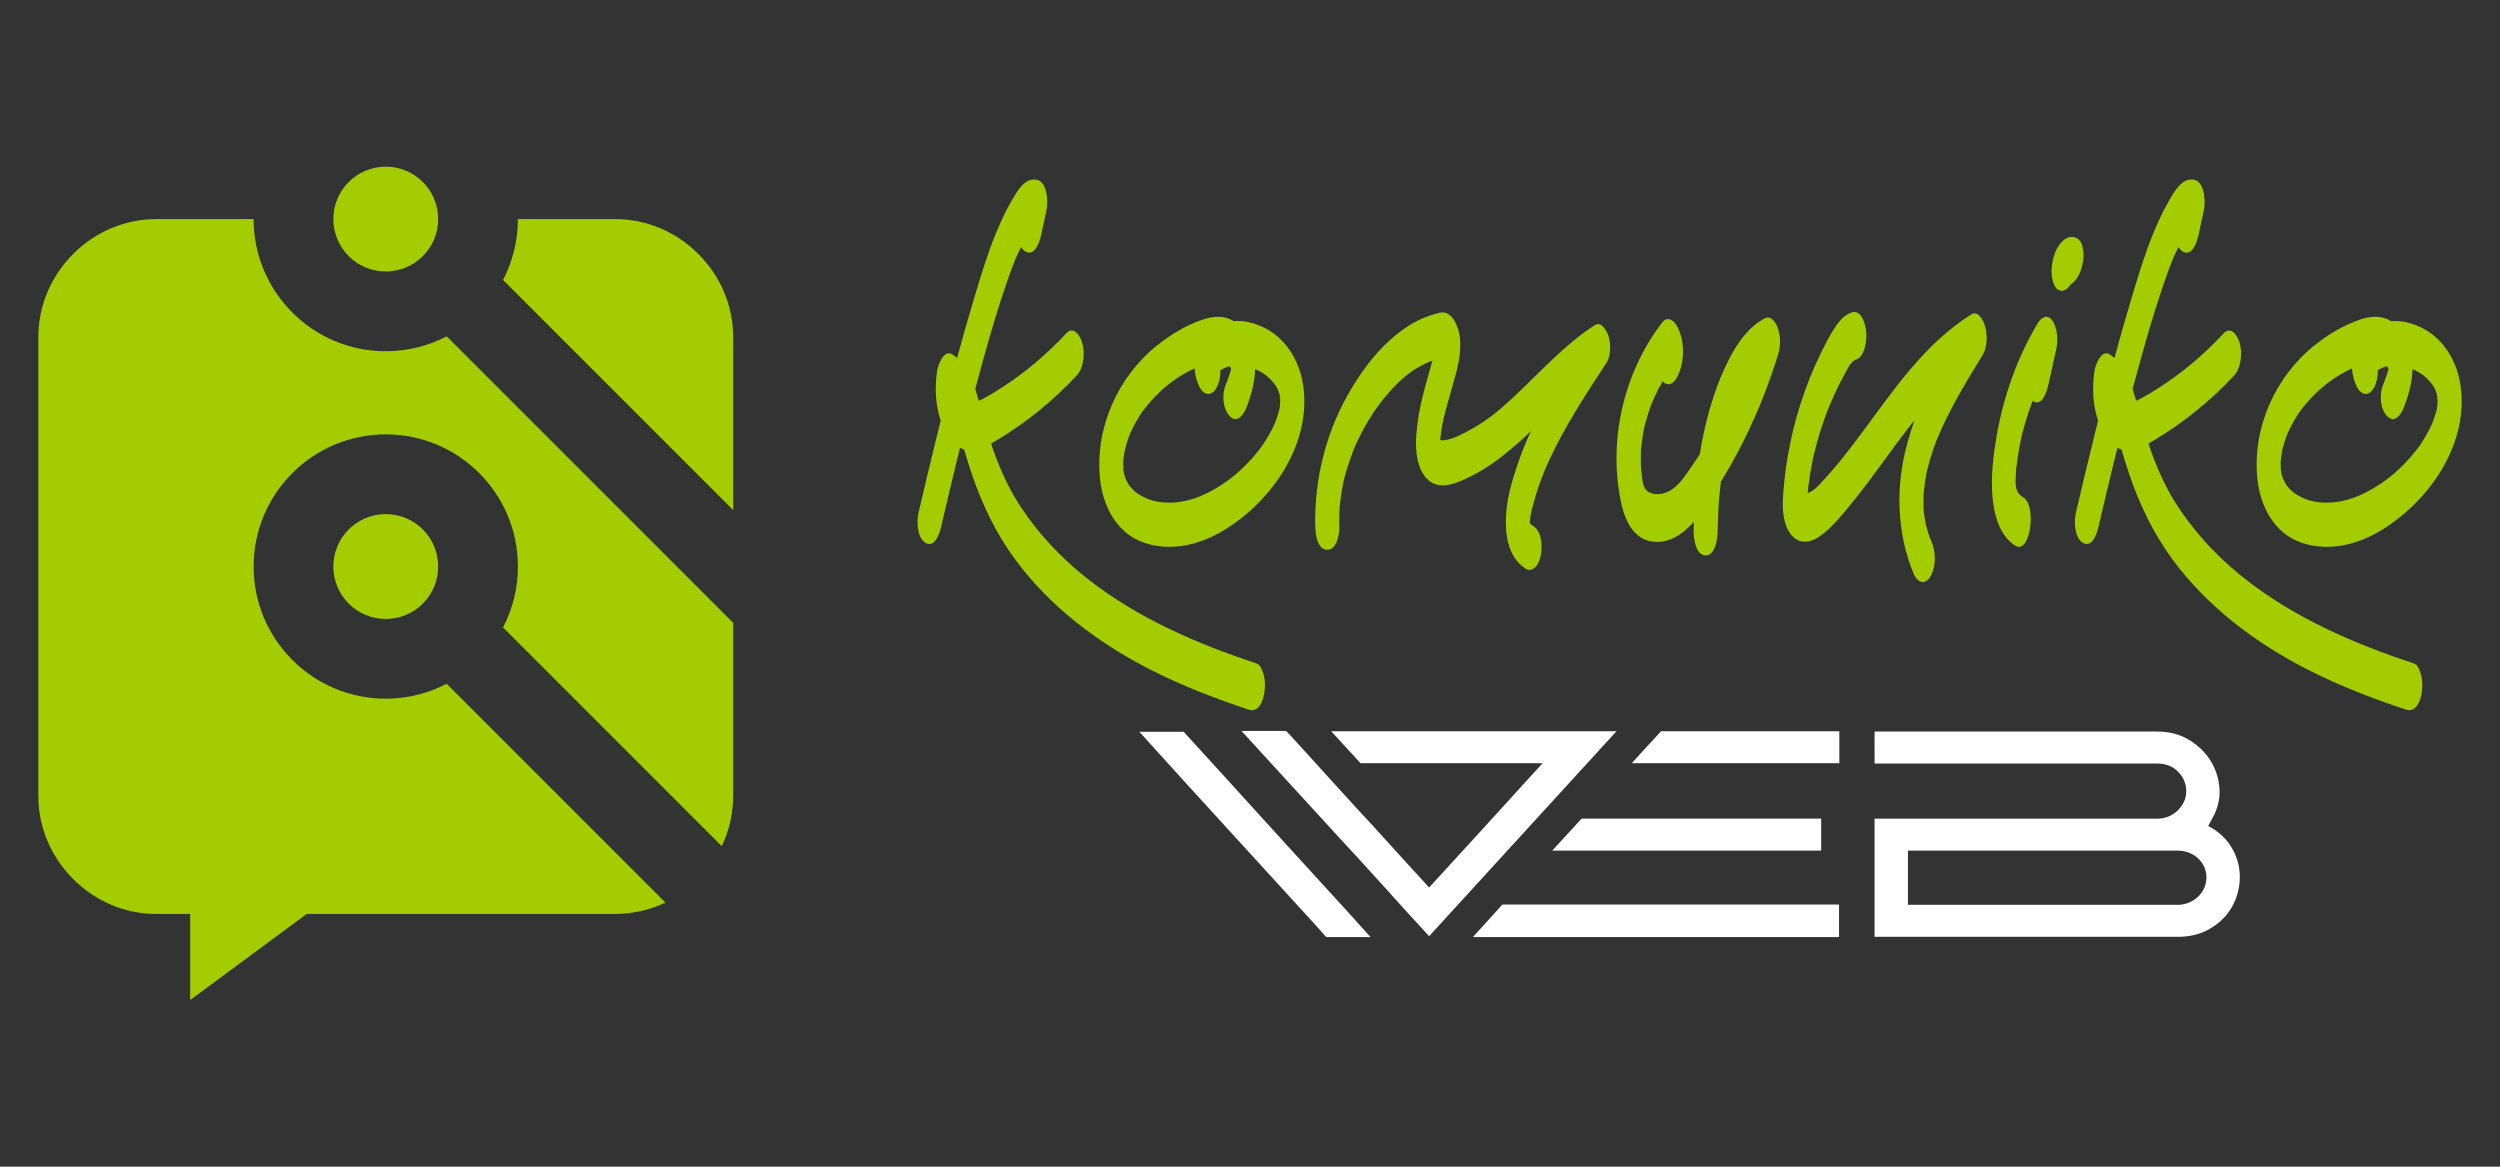
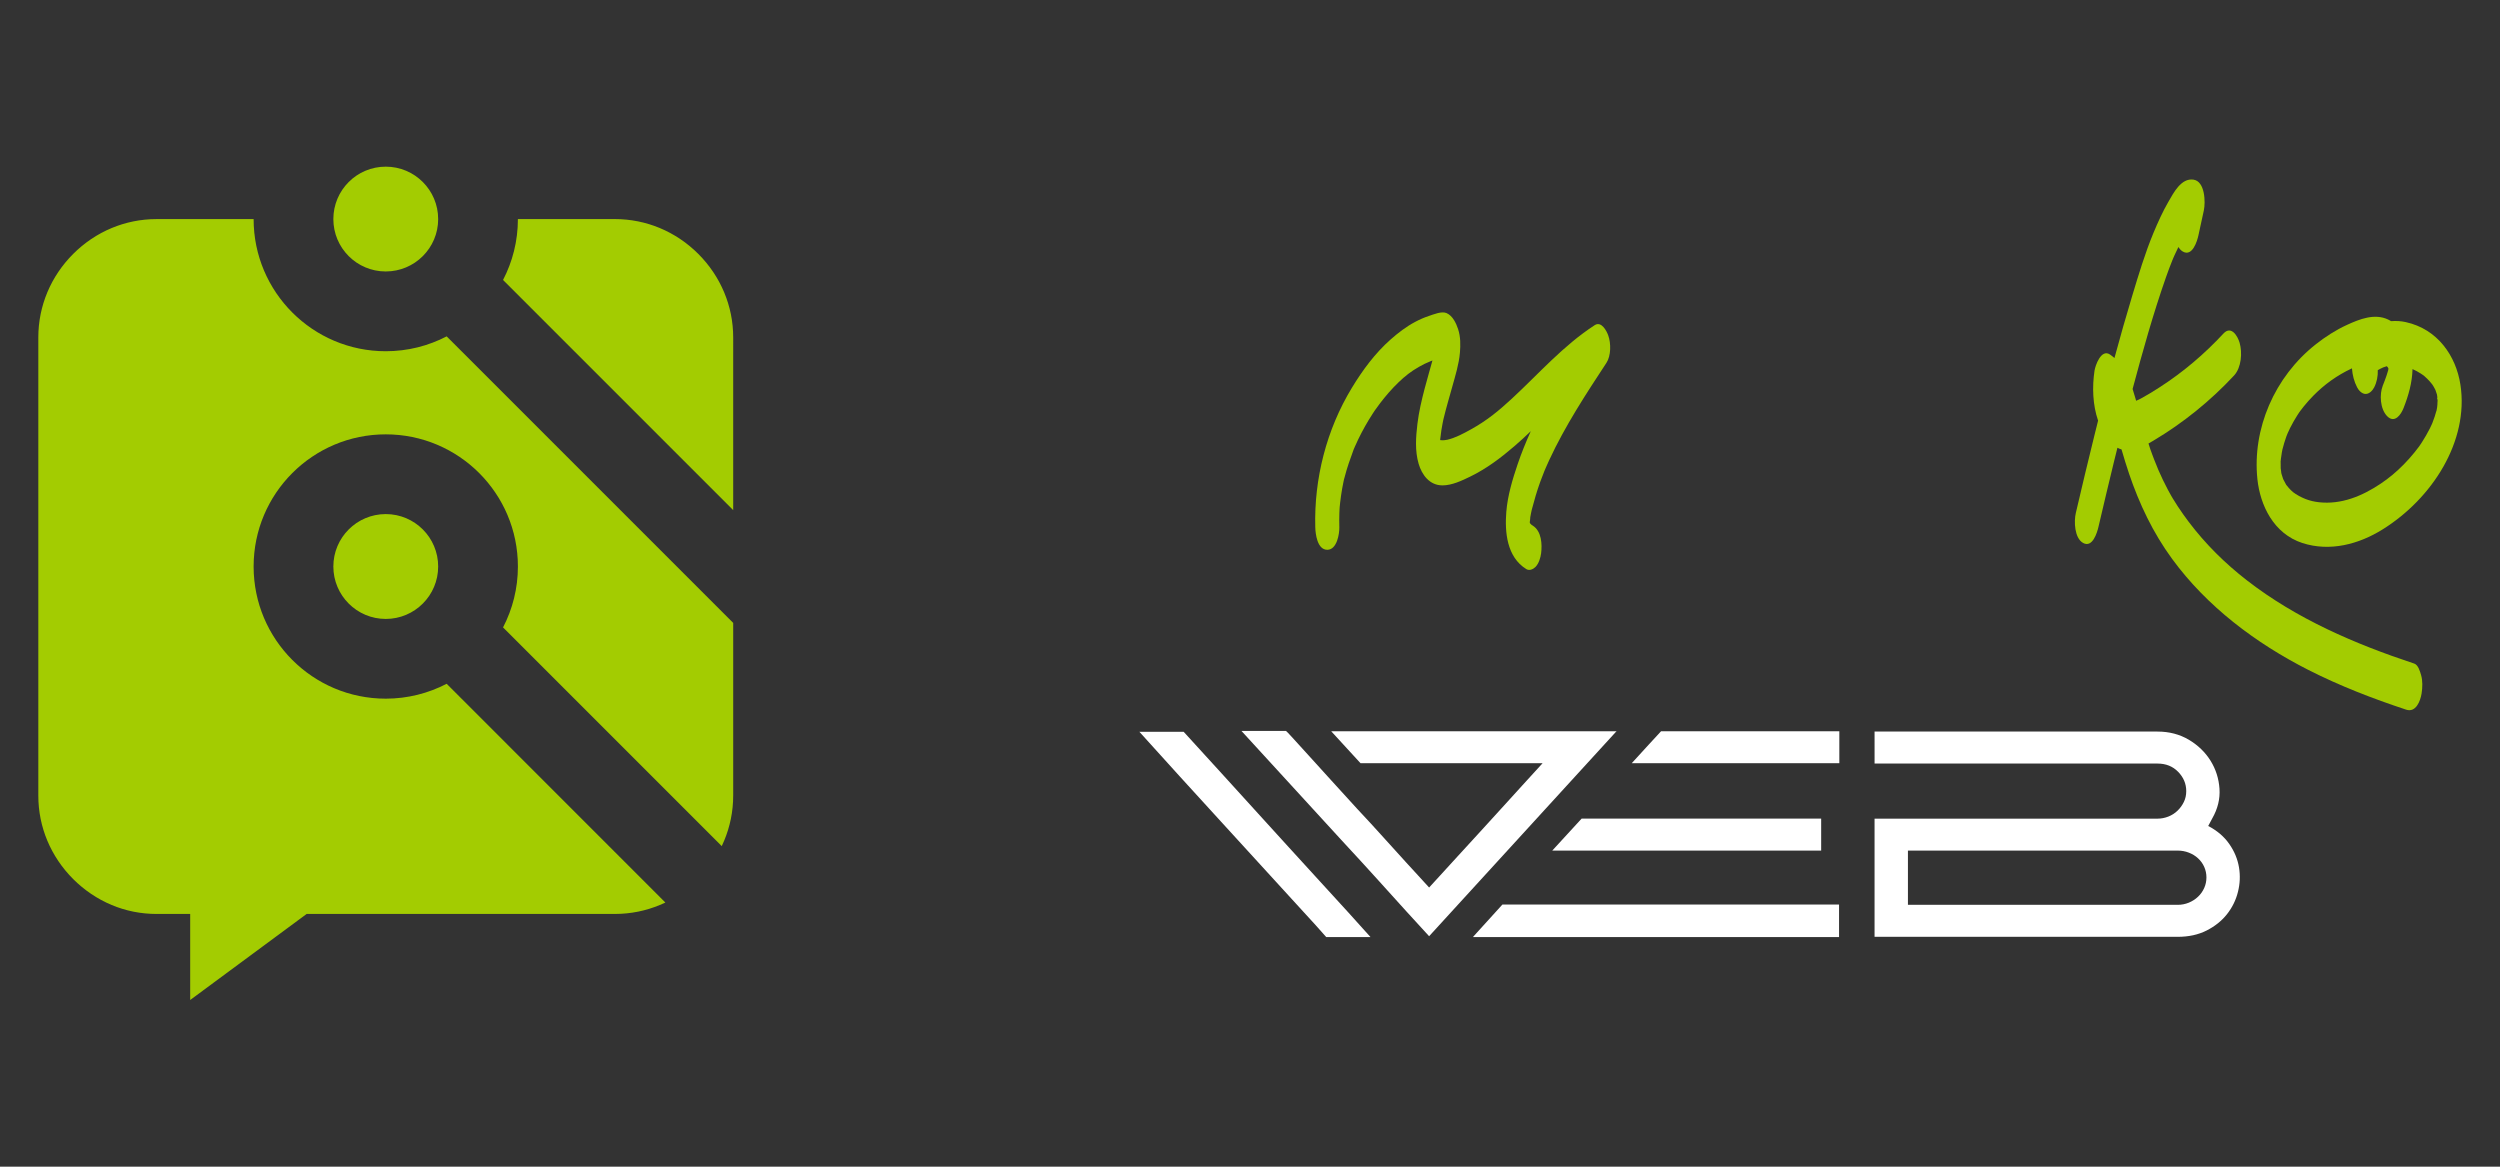
<svg xmlns="http://www.w3.org/2000/svg" version="1.1" id="Calque_1" x="0px" y="0px" width="150px" height="70px" viewBox="0 0 150 70" enable-background="new 0 0 150 70" xml:space="preserve">
  <rect x="0" y="0" width="150" height="70" fill="#333333" stroke="none" />
  <g>
    <g>
      <g>
-         <path fill="#A3CC01" d="M75.853,41.605c-0.072,0.468-0.348,1.165-0.923,0.975c-2.012-0.665-3.994-1.431-5.886-2.392     c-3.147-1.602-6.071-3.794-8.167-6.666c-1.142-1.563-1.958-3.28-2.578-5.107c-0.162-0.479-0.31-0.963-0.45-1.449     c-0.086-0.024-0.168-0.059-0.247-0.101c-0.072,0.291-0.144,0.583-0.215,0.872c-0.314,1.287-0.619,2.575-0.919,3.865     c-0.082,0.348-0.359,1.289-0.924,0.975c-0.522-0.291-0.555-1.291-0.438-1.793c0.362-1.555,0.731-3.109,1.115-4.659     c0.073-0.296,0.148-0.591,0.222-0.887c-0.328-0.952-0.36-2.022-0.215-2.994c0.046-0.311,0.398-1.328,0.923-0.976     c0.098,0.066,0.188,0.138,0.273,0.213c0.339-1.247,0.691-2.49,1.065-3.727c0.383-1.269,0.764-2.547,1.273-3.771     c0.269-0.647,0.556-1.286,0.908-1.892c0.304-0.524,0.757-1.415,1.49-1.314c0.709,0.099,0.733,1.366,0.627,1.852     c-0.108,0.498-0.217,0.996-0.325,1.494c-0.077,0.351-0.364,1.287-0.925,0.976c-0.114-0.063-0.204-0.161-0.274-0.278     c-0.01,0.02-0.02,0.039-0.029,0.059c-0.077,0.155-0.15,0.312-0.221,0.469c-0.019,0.041-0.053,0.123-0.063,0.143     c-0.021,0.052-0.043,0.104-0.063,0.154c-0.131,0.322-0.251,0.647-0.367,0.976c-0.773,2.2-1.404,4.461-2.006,6.717     c0.063,0.189,0.118,0.38,0.171,0.566c0.013,0.048,0.026,0.093,0.039,0.141c0.125-0.049,0.249-0.113,0.373-0.181     c0.357-0.195,0.706-0.413,1.048-0.634c1.408-0.909,2.676-1.99,3.821-3.221c0.459-0.492,0.846,0.135,0.967,0.554     c0.173,0.596,0.108,1.49-0.331,1.964c-1.415,1.522-3.052,2.847-4.839,3.91c-0.097,0.057-0.195,0.114-0.296,0.172     c0.036,0.112,0.072,0.226,0.11,0.34c0.046,0.135,0.05,0.148,0.014,0.039c0.026,0.074,0.053,0.148,0.08,0.222     c0.04,0.111,0.082,0.223,0.125,0.332c0.084,0.221,0.173,0.44,0.267,0.658c0.171,0.396,0.359,0.788,0.563,1.171     c0.065,0.122,0.131,0.241,0.199,0.362c0.002,0.001,0.085,0.146,0.101,0.173c0.097,0.16,0.197,0.318,0.3,0.475     c0.208,0.316,0.427,0.626,0.654,0.928c1.018,1.345,2.18,2.489,3.484,3.503c2.979,2.314,6.49,3.824,10.051,5.002     c0.236,0.078,0.345,0.467,0.406,0.678C75.925,40.848,75.909,41.242,75.853,41.605z" />
-         <path fill="#A3CC01" d="M73.499,31.774c-1.412,0.878-3.142,1.344-4.797,0.808c-1.729-0.562-2.537-2.261-2.701-3.841     c-0.309-3.002,1.018-6.126,3.506-8.084c0.58-0.455,1.199-0.858,1.883-1.169c0.749-0.344,1.642-0.696,2.452-0.318     c0.064,0.029,0.125,0.063,0.185,0.1c0.29-0.024,0.585-0.008,0.875,0.056c1.914,0.418,3.017,2.032,3.282,3.753     C78.706,26.477,76.483,29.922,73.499,31.774z M76.814,24.094c0-0.032-0.002-0.061-0.002-0.066c0-0.011-0.001-0.032-0.004-0.057     c0.007-0.004,0.009-0.027-0.002-0.085c-0.001-0.007-0.002-0.016-0.004-0.024c0-0.017,0.002-0.03,0.005-0.033     c-0.003,0.003-0.005,0.008-0.007,0.012c-0.008-0.055-0.013-0.112-0.023-0.169c-0.013-0.032-0.027-0.075-0.035-0.1     c-0.02-0.063-0.042-0.125-0.064-0.188c-0.004-0.006-0.008-0.014-0.013-0.021c-0.025-0.049-0.05-0.098-0.077-0.146     c-0.011-0.02-0.08-0.123-0.088-0.141c-0.049-0.064-0.102-0.129-0.157-0.191c-0.104-0.116-0.216-0.225-0.334-0.326     c-0.017-0.015-0.025-0.021-0.029-0.025c-0.01-0.006-0.021-0.016-0.034-0.024c-0.047-0.033-0.094-0.064-0.142-0.097     c-0.157-0.101-0.323-0.191-0.496-0.267c-0.02,0.802-0.239,1.582-0.539,2.342c-0.149,0.379-0.532,0.947-0.987,0.48     c-0.42-0.434-0.466-1.303-0.259-1.828c0.081-0.206,0.162-0.412,0.231-0.622c0.034-0.102,0.064-0.206,0.094-0.31     c0.001-0.003,0.001-0.004,0.002-0.008c0.002-0.014,0.006-0.052,0.011-0.092c-0.013-0.024-0.026-0.05-0.041-0.073     c-0.002-0.002-0.003-0.004-0.005-0.006c-0.017-0.02-0.033-0.037-0.051-0.057c-0.003,0.001-0.006,0.002-0.01,0.003     c-0.139,0.037-0.275,0.093-0.399,0.161c-0.083,0.045-0.111,0.059-0.134,0.074c0.015,0.361-0.058,0.729-0.216,1.035     c-0.088,0.171-0.278,0.392-0.51,0.392c-0.232,0-0.422-0.221-0.51-0.392c-0.18-0.347-0.285-0.741-0.312-1.144     c-0.894,0.416-1.663,0.976-2.314,1.637c-0.21,0.214-0.408,0.435-0.592,0.667c-0.074,0.093-0.145,0.188-0.216,0.281     c-0.01,0.013-0.018,0.023-0.025,0.033c-0.003,0.004-0.004,0.007-0.008,0.011c-0.041,0.063-0.083,0.123-0.122,0.185     c-0.159,0.248-0.304,0.503-0.434,0.765c-0.051,0.104-0.099,0.21-0.148,0.316c-0.003,0.004-0.004,0.009-0.006,0.013     c-0.024,0.067-0.052,0.133-0.077,0.2c-0.092,0.249-0.164,0.503-0.232,0.76c0,0.001-0.001,0.003-0.001,0.005     c-0.01,0.057-0.021,0.113-0.032,0.171c-0.022,0.128-0.042,0.255-0.056,0.384c-0.005,0.043-0.01,0.086-0.015,0.129     c-0.001,0.021-0.002,0.04-0.004,0.054c0.002,0.017,0.003,0.03,0.003,0.041c-0.003,0.117,0.001,0.234,0.004,0.352     c0,0.005,0.001,0.011,0.002,0.019c0.01,0.059,0.015,0.119,0.024,0.18c0.002,0.011,0.004,0.042,0.008,0.076     c0.004,0.013,0.007,0.027,0.012,0.046c0.004,0.014,0.008,0.027,0.012,0.043c0.024,0.086,0.051,0.173,0.081,0.257     c0.004,0.01,0.01,0.025,0.018,0.04c0.051,0.1,0.104,0.195,0.156,0.293c0.007,0.013,0.012,0.023,0.018,0.032     c0.004,0.006,0.009,0.011,0.014,0.019c0.046,0.06,0.094,0.118,0.145,0.173c0.078,0.088,0.162,0.173,0.253,0.248     c-0.008-0.009,0.134,0.098,0.151,0.107c0.066,0.044,0.137,0.084,0.208,0.123c0.129,0.069,0.262,0.131,0.399,0.185     c0.251,0.096,0.502,0.154,0.772,0.186c1.365,0.16,2.632-0.38,3.715-1.104c0.512-0.342,0.954-0.714,1.396-1.162     c0.225-0.229,0.437-0.467,0.637-0.714c0.094-0.117,0.186-0.236,0.275-0.355c0.014-0.02,0.026-0.035,0.035-0.048     c0.045-0.064,0.088-0.131,0.13-0.196c0.183-0.281,0.35-0.571,0.498-0.868c0.039-0.078,0.073-0.156,0.111-0.234     c0.006-0.013,0.021-0.045,0.031-0.069c0.049-0.126,0.096-0.253,0.137-0.38c0.032-0.098,0.062-0.195,0.088-0.296     c0.005-0.021,0.017-0.051,0.027-0.08c0.031-0.11,0.036-0.236,0.049-0.348C76.804,24.254,76.81,24.003,76.814,24.094z      M76.799,23.84c0,0.007,0.001,0.015,0.002,0.021c0,0.029,0.003,0.072,0.006,0.109C76.796,23.977,76.768,23.894,76.799,23.84z" />
        <path fill="#A3CC01" d="M96.387,21.77c-1.242,1.89-2.486,3.793-3.432,5.832c-0.06,0.131-0.119,0.263-0.177,0.395     c-0.012,0.027-0.106,0.249-0.12,0.278c-0.087,0.214-0.169,0.429-0.247,0.645c-0.195,0.54-0.354,1.087-0.498,1.64     c-0.009,0.035-0.015,0.061-0.019,0.079c-0.009,0.039-0.018,0.079-0.026,0.12c-0.018,0.089-0.035,0.177-0.05,0.266     c-0.014,0.087-0.007,0.201-0.03,0.292c0,0.012,0,0.025,0,0.038c0.002,0.006,0.002,0.011,0.003,0.017     c0.003,0.007,0.006,0.013,0.009,0.019c0.007,0.008,0.016,0.019,0.025,0.03c0.022,0.025,0.045,0.048,0.069,0.071     c0.005,0.001,0.027,0.016,0.069,0.044c0.537,0.333,0.571,1.133,0.504,1.665c-0.033,0.257-0.138,0.608-0.331,0.809     c-0.13,0.134-0.365,0.256-0.557,0.136c-1.176-0.727-1.296-2.229-1.201-3.428c0.077-0.964,0.365-1.94,0.679-2.86     c0.228-0.672,0.496-1.335,0.792-1.987c-0.321,0.31-0.648,0.61-0.987,0.902c-0.808,0.696-1.673,1.348-2.649,1.823     c-0.496,0.241-1.092,0.526-1.662,0.527c-0.788,0.002-1.244-0.65-1.433-1.296c-0.228-0.775-0.167-1.612-0.072-2.402     c0.085-0.708,0.25-1.408,0.43-2.1c0.149-0.566,0.316-1.129,0.47-1.695c-0.034,0.014-0.067,0.025-0.101,0.039     c-0.243,0.095-0.478,0.21-0.702,0.339c-0.495,0.283-0.834,0.552-1.229,0.931c-0.406,0.39-0.772,0.813-1.109,1.256     c-0.099,0.131-0.196,0.263-0.29,0.396c-0.017,0.023-0.043,0.063-0.048,0.069c-0.038,0.058-0.076,0.115-0.113,0.173     c-0.161,0.246-0.313,0.498-0.456,0.753c-0.143,0.255-0.279,0.514-0.405,0.776c-0.066,0.139-0.132,0.278-0.193,0.421     c-0.028,0.063-0.054,0.125-0.082,0.188l0,0.001c-0.001,0.004-0.002,0.006-0.003,0.01c-0.203,0.546-0.395,1.09-0.539,1.654     c-0.021,0.08-0.05,0.165-0.062,0.246c0-0.001,0-0.003,0.001-0.005c-0.002,0.013-0.003,0.023-0.006,0.031     c-0.027,0.133-0.054,0.267-0.077,0.4c-0.05,0.285-0.091,0.569-0.124,0.857c-0.009,0.084-0.018,0.169-0.026,0.253     c-0.001,0.015-0.003,0.041-0.005,0.068c-0.002,0.032-0.004,0.064-0.005,0.079c-0.004,0.068-0.007,0.136-0.009,0.204     c-0.01,0.288-0.01,0.576-0.003,0.865c0.01,0.368-0.133,1.354-0.722,1.354c-0.604,0-0.711-0.959-0.721-1.354     c-0.077-2.893,0.666-5.85,2.197-8.366c0.636-1.049,1.388-2.072,2.327-2.902c0.454-0.401,0.946-0.777,1.491-1.064     c0.258-0.137,0.528-0.254,0.807-0.346c0.287-0.095,0.761-0.297,1.054-0.17c0.372,0.161,0.581,0.621,0.692,0.959     c0.152,0.461,0.15,0.949,0.11,1.424c-0.059,0.684-0.274,1.367-0.457,2.028c-0.172,0.623-0.358,1.241-0.51,1.869     c-0.011,0.044-0.021,0.089-0.028,0.117c-0.014,0.068-0.028,0.136-0.042,0.202c-0.027,0.145-0.053,0.288-0.076,0.434     c-0.025,0.161-0.044,0.324-0.063,0.487c-0.001,0.013-0.004,0.032-0.007,0.051c0,0.015-0.001,0.03-0.001,0.046     c0.007,0.002,0.012,0.004,0.017,0.006c0.007,0,0.017,0.001,0.031,0.002c0.122,0.015,0.26-0.001,0.378-0.026     c0.473-0.106,0.973-0.375,1.398-0.61c0.989-0.546,1.688-1.127,2.48-1.859c1.624-1.502,3.077-3.18,4.967-4.406     c0.405-0.264,0.722,0.358,0.814,0.621C96.663,20.593,96.666,21.345,96.387,21.77z" />
-         <path fill="#A3CC01" d="M106.7,21.22c-0.618,2.02-1.42,3.992-2.406,5.86c-0.326,0.618-0.674,1.224-1.039,1.819     c-0.007,0.04-0.012,0.082-0.017,0.125c-0.031,0.269-0.059,0.537-0.083,0.808c-0.01,0.115-0.019,0.229-0.028,0.347     c-0.001,0.022-0.004,0.039-0.005,0.055c-0.001,0.008-0.001,0.017-0.001,0.023c-0.029,0.541-0.051,1.08-0.061,1.621     c-0.007,0.394-0.122,1.443-0.721,1.443c-0.593,0-0.729-1.023-0.722-1.443c0.002-0.192,0.008-0.387,0.014-0.579     c-0.112,0.128-0.228,0.252-0.351,0.368c-0.669,0.636-1.54,1.048-2.464,0.751c-0.901-0.29-1.338-1.315-1.528-2.164     c-0.835-3.737,0.112-7.901,2.456-10.921c0.3-0.387,0.696-0.106,0.875,0.227c0.486,0.905,0.482,2.17,0.001,3.074     c-0.1,0.188-0.269,0.423-0.51,0.423c-0.146,0-0.26-0.081-0.35-0.185c-0.18,0.313-0.345,0.631-0.495,0.959     c-0.059,0.127-0.111,0.255-0.167,0.385c-0.007,0.016-0.012,0.03-0.017,0.043c-0.07,0.182-0.133,0.364-0.192,0.549     c-0.063,0.199-0.12,0.4-0.174,0.604c-0.023,0.09-0.05,0.181-0.071,0.271c-0.002,0.015-0.007,0.043-0.018,0.098     c-0.067,0.38-0.116,0.757-0.16,1.14c0,0.013-0.002,0.023-0.004,0.032c0,0.001,0,0.002,0,0.002     c-0.002,0.07-0.006,0.14-0.009,0.208c-0.007,0.193-0.007,0.384-0.004,0.575c0.002,0.117,0.007,0.234,0.012,0.35     c0.021,0.19,0.037,0.382,0.064,0.571c0.01,0.069,0.02,0.138,0.031,0.206c0.008,0.051,0.017,0.101,0.025,0.152     c0.009,0.025,0.017,0.048,0.02,0.057c0.018,0.066,0.143,0.323,0.012,0.062c0.029,0.058,0.054,0.115,0.083,0.17     c0.003-0.006,0.075,0.088,0.105,0.126c0.017,0.016,0.039,0.035,0.049,0.042c0.081,0.051,0.167,0.104,0.258,0.133     c0.218,0.066,0.535,0.05,0.769-0.026c0.68-0.221,1.09-0.832,1.497-1.416c0.209-0.298,0.414-0.604,0.617-0.92     c0.136-0.862,0.317-1.718,0.552-2.56c0.315-1.126,0.728-2.249,1.277-3.284c0.488-0.918,1.126-1.803,2.065-2.299     c0.373-0.197,0.646,0.227,0.759,0.517C106.832,20.105,106.854,20.716,106.7,21.22z" />
-         <path fill="#A3CC01" d="M118.973,21.271c-0.607,0.992-1.216,1.984-1.765,3.01c-0.272,0.512-0.532,1.031-0.769,1.562     c-0.101,0.227-0.197,0.458-0.29,0.69c-0.006,0.023-0.102,0.277-0.112,0.307c-0.045,0.127-0.088,0.258-0.129,0.385     c-0.086,0.265-0.164,0.532-0.232,0.803c-0.03,0.121-0.06,0.242-0.088,0.365c-0.007,0.043-0.02,0.112-0.028,0.161     c-0.052,0.292-0.095,0.587-0.124,0.883c-0.002,0.02-0.009,0.073-0.015,0.122c-0.011,0.126-0.009,0.255-0.011,0.381     c-0.004,0.147-0.003,0.295,0.002,0.442c0.002,0.074,0.005,0.147,0.01,0.222c-0.005-0.056-0.009-0.111-0.012-0.164     c-0.002,0.29,0.068,0.585,0.109,0.872c0.008,0.043,0.014,0.072,0.018,0.089c0.003,0.017,0.006,0.033,0.011,0.049     c0.03,0.125,0.062,0.249,0.099,0.371c0.04,0.142,0.088,0.279,0.135,0.419c0.006,0.014,0.011,0.024,0.014,0.035     c0.025,0.062,0.051,0.123,0.078,0.185c0.273,0.63,0.299,1.413,0,2.041c-0.087,0.185-0.279,0.422-0.51,0.422     c-0.226,0-0.43-0.236-0.51-0.422c-0.526-1.211-0.789-2.474-0.868-3.788c-0.116-1.933,0.254-3.762,0.894-5.514     c-0.121,0.148-0.238,0.299-0.356,0.45c-1.102,1.416-2.107,2.904-3.231,4.303c-0.556,0.691-1.131,1.42-1.809,1.995     c-0.336,0.284-0.774,0.575-1.236,0.553c-0.705-0.036-1.065-0.733-1.194-1.346c-0.149-0.703-0.075-1.412-0.01-2.122     c0.048-0.514,0.112-1.026,0.199-1.537c0.188-1.115,0.448-2.223,0.798-3.298c0.337-1.045,0.746-2.072,1.232-3.057     c0.221-0.447,0.448-0.895,0.711-1.317c0.269-0.43,0.586-0.883,1.082-1.067c0.59-0.219,0.815,0.574,0.887,1.008     c0.057,0.348,0.029,0.774-0.072,1.111c-0.057,0.19-0.211,0.581-0.431,0.663c-0.099,0.037-0.198,0.079-0.283,0.144     c0.007,0.004-0.122,0.144-0.119,0.14c-0.032,0.039-0.063,0.081-0.091,0.121c-0.006,0.012-0.015,0.025-0.024,0.042     c-0.051,0.095-0.107,0.187-0.158,0.28c-0.262,0.469-0.504,0.947-0.728,1.436c-0.111,0.243-0.218,0.488-0.321,0.736     c-0.011,0.03-0.114,0.294-0.12,0.304c-0.031,0.086-0.066,0.174-0.097,0.262c-0.183,0.505-0.345,1.016-0.487,1.532     c-0.071,0.258-0.137,0.518-0.198,0.779c-0.017,0.071-0.034,0.144-0.05,0.217c-0.006,0.028-0.04,0.195-0.046,0.224     c-0.088,0.451-0.16,0.904-0.218,1.36c-0.02,0.157-0.037,0.314-0.054,0.471c0.025-0.01,0.055-0.022,0.093-0.039     c0.382-0.181,0.521-0.376,0.831-0.708c0.268-0.287,0.527-0.583,0.78-0.883c0.528-0.63,1.027-1.283,1.518-1.944     c1.938-2.611,3.79-5.383,6.597-7.149c0.415-0.263,0.716,0.368,0.813,0.663C119.25,20.017,119.252,20.816,118.973,21.271z" />
-         <path fill="#A3CC01" d="M123.119,19.207c0.329,0.421,0.373,1.212,0.262,1.717c-0.156,0.71-0.313,1.422-0.471,2.133     c-0.082,0.364-0.355,1.349-0.91,1.021c-0.015-0.009-0.03-0.02-0.044-0.029c-0.168,0.44-0.319,0.89-0.451,1.345     c-0.067,0.229-0.128,0.459-0.188,0.69c-0.004,0.018-0.007,0.033-0.012,0.047c-0.003,0.016-0.008,0.035-0.012,0.059     c-0.025,0.116-0.05,0.233-0.075,0.351c-0.093,0.468-0.168,0.939-0.225,1.413c-0.003,0.032-0.007,0.063-0.013,0.092     c-0.018,0.112-0.019,0.229-0.027,0.341c-0.013,0.188-0.019,0.376-0.021,0.565c0.001,0.01,0.002,0.021,0.002,0.034     c0.006,0.076,0.016,0.151,0.024,0.227c0.002,0.015,0.006,0.032,0.011,0.05c0.004,0.023,0.011,0.046,0.019,0.07     c0.024,0.055,0.046,0.114,0.07,0.173c0.014,0.022,0.044,0.072,0.075,0.111c0.017,0.022,0.109,0.11,0.109,0.117     c0.052,0.039,0.105,0.077,0.16,0.111c0.826,0.52,0.401,3.453-0.482,2.896c-0.946-0.596-1.286-1.858-1.374-2.958     c-0.097-1.203,0.046-2.442,0.252-3.627c0.412-2.381,1.235-4.697,2.455-6.745C122.465,19.056,122.815,18.819,123.119,19.207z      M124.856,16.192c-0.05,0.165-0.124,0.315-0.222,0.455c-0.068,0.127-0.157,0.235-0.271,0.325c-0.031,0.03-0.064,0.056-0.1,0.075     c-0.045,0.063-0.097,0.122-0.155,0.175c-0.074,0.096-0.171,0.164-0.289,0.206c-0.106,0.039-0.203,0.029-0.288-0.03     c-0.106-0.038-0.184-0.111-0.229-0.222c-0.068-0.104-0.113-0.228-0.143-0.35c-0.055-0.237-0.078-0.482-0.06-0.726     c0.021-0.281,0.076-0.561,0.167-0.826c0.04-0.122,0.088-0.243,0.152-0.354c0.05-0.089,0.12-0.212,0.186-0.292     c0.06-0.074,0.137-0.155,0.208-0.217c0.017-0.016,0.032-0.027,0.051-0.04c0.085-0.053,0.181-0.116,0.281-0.136     c0.226-0.044,0.37-0.011,0.563,0.116c0.121,0.117,0.201,0.26,0.238,0.426c0.019,0.103,0.036,0.205,0.055,0.309     C125.047,15.455,124.969,15.843,124.856,16.192z" />
        <path fill="#A3CC01" d="M145.296,41.605c-0.073,0.468-0.349,1.165-0.925,0.975c-2.012-0.665-3.994-1.431-5.884-2.392     c-3.149-1.602-6.072-3.794-8.169-6.666c-1.142-1.563-1.957-3.28-2.577-5.107c-0.161-0.479-0.309-0.963-0.45-1.449     c-0.084-0.024-0.167-0.059-0.245-0.101c-0.071,0.291-0.146,0.583-0.216,0.872c-0.314,1.287-0.618,2.575-0.92,3.865     c-0.08,0.348-0.358,1.289-0.924,0.975c-0.521-0.291-0.555-1.291-0.438-1.793c0.364-1.555,0.731-3.109,1.116-4.659     c0.073-0.296,0.147-0.591,0.221-0.887c-0.327-0.952-0.359-2.022-0.215-2.994c0.046-0.311,0.399-1.328,0.924-0.976     c0.098,0.066,0.188,0.138,0.273,0.213c0.337-1.247,0.691-2.49,1.064-3.727c0.384-1.269,0.764-2.547,1.273-3.771     c0.27-0.647,0.556-1.286,0.908-1.892c0.304-0.524,0.757-1.415,1.49-1.314c0.708,0.099,0.733,1.366,0.627,1.852     c-0.108,0.498-0.217,0.996-0.324,1.494c-0.077,0.351-0.363,1.287-0.925,0.976c-0.115-0.063-0.204-0.161-0.274-0.278     c-0.011,0.02-0.021,0.039-0.03,0.059c-0.076,0.155-0.149,0.312-0.221,0.469c-0.02,0.041-0.054,0.123-0.062,0.143     c-0.021,0.052-0.043,0.104-0.064,0.154c-0.129,0.322-0.25,0.647-0.366,0.976c-0.772,2.2-1.404,4.461-2.007,6.717     c0.063,0.189,0.12,0.38,0.171,0.566c0.014,0.048,0.027,0.093,0.04,0.141c0.125-0.049,0.25-0.113,0.372-0.181     c0.358-0.195,0.705-0.413,1.048-0.634c1.409-0.909,2.679-1.99,3.822-3.221c0.459-0.492,0.844,0.135,0.967,0.554     c0.172,0.596,0.108,1.49-0.331,1.964c-1.415,1.522-3.053,2.847-4.84,3.91c-0.097,0.057-0.195,0.114-0.295,0.172     c0.036,0.112,0.071,0.226,0.109,0.34c0.047,0.135,0.052,0.148,0.015,0.039c0.025,0.074,0.053,0.148,0.079,0.222     c0.04,0.111,0.082,0.223,0.125,0.332c0.083,0.221,0.172,0.44,0.266,0.658c0.171,0.396,0.36,0.788,0.563,1.171     c0.064,0.122,0.132,0.241,0.199,0.362c0.001,0.001,0.085,0.146,0.101,0.173c0.097,0.16,0.198,0.318,0.3,0.475     c0.208,0.316,0.428,0.626,0.655,0.928c1.017,1.345,2.179,2.489,3.483,3.503c2.979,2.314,6.489,3.824,10.051,5.002     c0.235,0.078,0.345,0.467,0.406,0.678C145.367,40.848,145.352,41.242,145.296,41.605z" />
        <path fill="#A3CC01" d="M142.941,31.774c-1.412,0.878-3.142,1.344-4.796,0.808c-1.729-0.562-2.538-2.261-2.702-3.841     c-0.31-3.002,1.018-6.126,3.506-8.084c0.579-0.455,1.199-0.858,1.883-1.169c0.75-0.344,1.644-0.696,2.452-0.318     c0.065,0.029,0.126,0.063,0.185,0.1c0.289-0.024,0.586-0.008,0.874,0.056c1.914,0.418,3.018,2.032,3.282,3.753     C148.148,26.477,145.924,29.922,142.941,31.774z M146.256,24.094c-0.001-0.032-0.001-0.061-0.001-0.066     c-0.001-0.011-0.003-0.032-0.004-0.057c0.005-0.004,0.007-0.027-0.004-0.085c-0.001-0.007-0.001-0.016-0.003-0.024     c0-0.017,0.002-0.03,0.004-0.033c-0.002,0.003-0.005,0.008-0.006,0.012c-0.009-0.055-0.015-0.112-0.024-0.169     c-0.013-0.032-0.026-0.075-0.034-0.1c-0.02-0.063-0.041-0.125-0.064-0.188c-0.004-0.006-0.009-0.014-0.013-0.021     c-0.026-0.049-0.05-0.098-0.078-0.146c-0.01-0.02-0.079-0.123-0.087-0.141c-0.05-0.064-0.102-0.129-0.157-0.191     c-0.104-0.116-0.216-0.225-0.333-0.326c-0.018-0.015-0.025-0.021-0.029-0.025c-0.01-0.006-0.021-0.016-0.035-0.024     c-0.048-0.033-0.092-0.064-0.141-0.097c-0.157-0.101-0.323-0.191-0.496-0.267c-0.02,0.802-0.238,1.582-0.539,2.342     c-0.148,0.379-0.531,0.947-0.986,0.48c-0.421-0.434-0.466-1.303-0.26-1.828c0.082-0.206,0.162-0.412,0.232-0.622     c0.035-0.102,0.064-0.206,0.095-0.31c0-0.003,0-0.004,0.001-0.008c0.001-0.014,0.005-0.052,0.011-0.092     c-0.012-0.024-0.026-0.05-0.04-0.073c-0.001-0.002-0.004-0.004-0.006-0.006c-0.016-0.02-0.033-0.037-0.05-0.057     c-0.003,0.001-0.007,0.002-0.01,0.003c-0.14,0.037-0.275,0.093-0.399,0.161c-0.083,0.045-0.111,0.059-0.133,0.074     c0.014,0.361-0.059,0.729-0.218,1.035c-0.088,0.171-0.278,0.392-0.51,0.392s-0.421-0.221-0.51-0.392     c-0.181-0.347-0.284-0.741-0.312-1.144c-0.895,0.416-1.662,0.976-2.313,1.637c-0.21,0.214-0.408,0.435-0.594,0.667     c-0.073,0.093-0.143,0.188-0.216,0.281c-0.01,0.013-0.018,0.023-0.023,0.033c-0.004,0.004-0.006,0.007-0.009,0.011     c-0.04,0.063-0.081,0.123-0.122,0.185c-0.158,0.248-0.303,0.503-0.434,0.765c-0.051,0.104-0.099,0.21-0.148,0.316     c-0.002,0.004-0.005,0.009-0.006,0.013c-0.024,0.067-0.053,0.133-0.078,0.2c-0.091,0.249-0.161,0.503-0.229,0.76     c-0.001,0.001-0.001,0.003-0.001,0.005c-0.01,0.057-0.023,0.113-0.033,0.171c-0.022,0.128-0.041,0.255-0.057,0.384     c-0.004,0.043-0.01,0.086-0.013,0.129c-0.002,0.021-0.003,0.04-0.005,0.054c0.002,0.017,0.003,0.03,0.003,0.041     c-0.003,0.117,0.001,0.234,0.003,0.352c0,0.005,0.002,0.011,0.004,0.019c0.008,0.059,0.014,0.119,0.023,0.18     c0.002,0.011,0.003,0.042,0.008,0.076c0.003,0.013,0.008,0.027,0.012,0.046c0.003,0.014,0.008,0.027,0.012,0.043     c0.025,0.086,0.051,0.173,0.082,0.257c0.003,0.01,0.011,0.025,0.017,0.04c0.052,0.1,0.104,0.195,0.155,0.293     c0.008,0.013,0.014,0.023,0.019,0.032c0.003,0.006,0.009,0.011,0.015,0.019c0.045,0.06,0.094,0.118,0.143,0.173     c0.079,0.088,0.163,0.173,0.254,0.248c-0.008-0.009,0.135,0.098,0.151,0.107c0.068,0.044,0.138,0.084,0.208,0.123     c0.129,0.069,0.262,0.131,0.398,0.185c0.252,0.096,0.502,0.154,0.772,0.186c1.366,0.16,2.632-0.38,3.715-1.104     c0.513-0.342,0.954-0.714,1.396-1.162c0.225-0.229,0.437-0.467,0.637-0.714c0.096-0.117,0.186-0.236,0.276-0.355     c0.014-0.02,0.024-0.035,0.034-0.048c0.045-0.064,0.088-0.131,0.131-0.196c0.182-0.281,0.349-0.571,0.498-0.868     c0.036-0.078,0.072-0.156,0.109-0.234c0.006-0.013,0.021-0.045,0.03-0.069c0.05-0.126,0.097-0.253,0.138-0.38     c0.031-0.098,0.062-0.195,0.088-0.296c0.007-0.021,0.018-0.051,0.027-0.08c0.032-0.11,0.035-0.236,0.05-0.348     C146.246,24.254,146.252,24.003,146.256,24.094z M146.242,23.84c0,0.007,0.001,0.015,0.002,0.021     c0,0.029,0.003,0.072,0.007,0.109C146.238,23.977,146.209,23.894,146.242,23.84z" />
      </g>
      <g>
-         <path fill="#FFFFFF" d="M68.365,43.91h2.657c0.785,0.856,1.548,1.692,2.287,2.507c0.739,0.816,1.466,1.616,2.182,2.401     c0.61,0.668,1.231,1.352,1.865,2.05c0.633,0.698,1.249,1.372,1.847,2.023c0.598,0.65,1.158,1.265,1.68,1.838     c0.521,0.575,0.971,1.073,1.347,1.495h-2.657c-0.059-0.069-0.267-0.304-0.624-0.703c-0.359-0.398-0.825-0.909-1.399-1.53     c-0.574-0.621-1.228-1.338-1.961-2.146c-0.733-0.81-1.507-1.656-2.323-2.542c-0.815-0.885-1.642-1.791-2.48-2.718     C69.946,45.657,69.14,44.767,68.365,43.91z M80.452,50.368l-5.964-6.511h2.674c0.023,0.012,0.158,0.153,0.404,0.423     s0.569,0.624,0.968,1.064c0.399,0.439,0.848,0.936,1.347,1.485c0.498,0.553,1.011,1.115,1.539,1.689     c0.563,0.599,1.096,1.18,1.601,1.741c0.504,0.563,0.962,1.068,1.372,1.514c0.234,0.258,0.466,0.51,0.695,0.757     c0.229,0.245,0.448,0.487,0.659,0.721c0.141-0.152,0.358-0.39,0.652-0.712c0.292-0.323,0.632-0.695,1.02-1.117     c0.387-0.423,0.803-0.877,1.249-1.363c0.446-0.487,0.898-0.983,1.355-1.486c0.458-0.504,0.903-0.994,1.337-1.471     c0.434-0.474,0.833-0.91,1.196-1.31H81.631l-1.76-1.918h17.118l0.018-0.018v0.018h-0.018L85.747,56.173l-1.354-1.479     c-0.445-0.492-0.994-1.1-1.645-1.82C82.097,52.151,81.332,51.317,80.452,50.368z M88.404,56.19l1.742-1.919h20.197v1.953H88.387     L88.404,56.19z M94.896,49.118h14.374v1.917H93.136L94.896,49.118z M97.904,45.793c0.375-0.41,0.712-0.78,1.012-1.108     c0.298-0.328,0.547-0.599,0.748-0.81h10.696v1.918H97.904z" />
+         <path fill="#FFFFFF" d="M68.365,43.91h2.657c0.785,0.856,1.548,1.692,2.287,2.507c0.739,0.816,1.466,1.616,2.182,2.401     c0.61,0.668,1.231,1.352,1.865,2.05c0.633,0.698,1.249,1.372,1.847,2.023c0.598,0.65,1.158,1.265,1.68,1.838     c0.521,0.575,0.971,1.073,1.347,1.495h-2.657c-0.059-0.069-0.267-0.304-0.624-0.703c-0.359-0.398-0.825-0.909-1.399-1.53     c-0.574-0.621-1.228-1.338-1.961-2.146c-0.733-0.81-1.507-1.656-2.323-2.542c-0.815-0.885-1.642-1.791-2.48-2.718     C69.946,45.657,69.14,44.767,68.365,43.91z M80.452,50.368l-5.964-6.511h2.674c0.023,0.012,0.158,0.153,0.404,0.423     s0.569,0.624,0.968,1.064c0.399,0.439,0.848,0.936,1.347,1.485c0.498,0.553,1.011,1.115,1.539,1.689     c0.563,0.599,1.096,1.18,1.601,1.741c0.504,0.563,0.962,1.068,1.372,1.514c0.234,0.258,0.466,0.51,0.695,0.757     c0.229,0.245,0.448,0.487,0.659,0.721c0.141-0.152,0.358-0.39,0.652-0.712c0.292-0.323,0.632-0.695,1.02-1.117     c0.387-0.423,0.803-0.877,1.249-1.363c0.446-0.487,0.898-0.983,1.355-1.486c0.458-0.504,0.903-0.994,1.337-1.471     c0.434-0.474,0.833-0.91,1.196-1.31H81.631l-1.76-1.918h17.118l0.018-0.018v0.018h-0.018L85.747,56.173l-1.354-1.479     c-0.445-0.492-0.994-1.1-1.645-1.82C82.097,52.151,81.332,51.317,80.452,50.368z M88.404,56.19l1.742-1.919h20.197v1.953H88.387     L88.404,56.19z M94.896,49.118h14.374v1.917H93.136L94.896,49.118M97.904,45.793c0.375-0.41,0.712-0.78,1.012-1.108     c0.298-0.328,0.547-0.599,0.748-0.81h10.696v1.918H97.904z" />
        <path fill="#FFFFFF" d="M112.472,43.894h16.976c0.704,0,1.33,0.165,1.883,0.491c0.551,0.329,0.985,0.749,1.302,1.259     c0.317,0.51,0.495,1.071,0.536,1.68c0.041,0.609-0.104,1.203-0.432,1.777l-0.244,0.457c0.538,0.282,0.961,0.644,1.265,1.083     c0.307,0.439,0.498,0.905,0.581,1.397c0.082,0.493,0.062,0.986-0.063,1.478c-0.122,0.492-0.343,0.938-0.658,1.337     c-0.316,0.399-0.725,0.726-1.223,0.978s-1.076,0.378-1.734,0.378h-18.188v-7.09h16.976c0.223,0,0.44-0.043,0.651-0.125     c0.21-0.084,0.396-0.201,0.554-0.356c0.159-0.153,0.283-0.328,0.378-0.523s0.142-0.411,0.142-0.649     c0-0.439-0.162-0.823-0.484-1.155s-0.735-0.498-1.24-0.498h-16.976V43.894z M114.476,51.035v3.255h16.185     c0.235,0,0.458-0.044,0.67-0.131c0.21-0.088,0.396-0.207,0.553-0.358c0.16-0.151,0.282-0.327,0.37-0.525s0.132-0.407,0.132-0.631     c0-0.221-0.044-0.431-0.132-0.63c-0.088-0.197-0.21-0.368-0.37-0.515c-0.157-0.146-0.343-0.26-0.553-0.341     c-0.212-0.082-0.435-0.124-0.67-0.124H114.476z" />
      </g>
    </g>
    <path fill-rule="evenodd" clip-rule="evenodd" fill="#A3CC01" d="M20.001,33.991c0,1.734,1.408,3.145,3.144,3.145   c1.738,0,3.145-1.41,3.145-3.145c0-1.737-1.407-3.146-3.145-3.146C21.409,30.846,20.001,32.254,20.001,33.991 M15.217,13.145H9.399   c-0.957,0-1.87,0.192-2.7,0.538c-0.863,0.36-1.647,0.891-2.309,1.554c-0.661,0.661-1.194,1.445-1.553,2.31   c-0.346,0.83-0.538,1.744-0.538,2.699v27.491c0,0.956,0.192,1.87,0.539,2.7c0.36,0.863,0.892,1.646,1.553,2.308   c0.662,0.661,1.445,1.193,2.309,1.555c0.831,0.348,1.743,0.538,2.7,0.538h2.011v1.645V60l6.543-4.835l0.443-0.328h0.012h5.073   H36.89c0.957,0,1.87-0.19,2.7-0.538c0.112-0.048,0.223-0.096,0.332-0.146L26.8,41.027c-1.094,0.568-2.337,0.893-3.656,0.893   c-4.376,0-7.927-3.551-7.927-7.929c0-4.38,3.551-7.93,7.927-7.93c4.38,0,7.93,3.55,7.93,7.93c0,1.318-0.323,2.559-0.891,3.653   l13.122,13.123c0.052-0.109,0.101-0.221,0.147-0.331c0.346-0.83,0.54-1.744,0.54-2.7V37.374L26.8,20.182   c-1.094,0.569-2.337,0.892-3.656,0.892c-4.376,0-7.927-3.552-7.927-7.927V13.145z M26.29,13.145c0-1.736-1.407-3.145-3.145-3.145   c-1.735,0-3.144,1.408-3.144,3.145s1.408,3.143,3.144,3.143C24.882,16.287,26.29,14.881,26.29,13.145z M43.992,20.245   c0-0.955-0.193-1.869-0.54-2.699c-0.359-0.864-0.891-1.648-1.553-2.31c-0.661-0.663-1.445-1.193-2.31-1.554   c-0.831-0.346-1.744-0.538-2.7-0.538h-5.815v0.002c0,1.317-0.323,2.559-0.891,3.652l13.809,13.809V20.245z" />
  </g>
</svg>